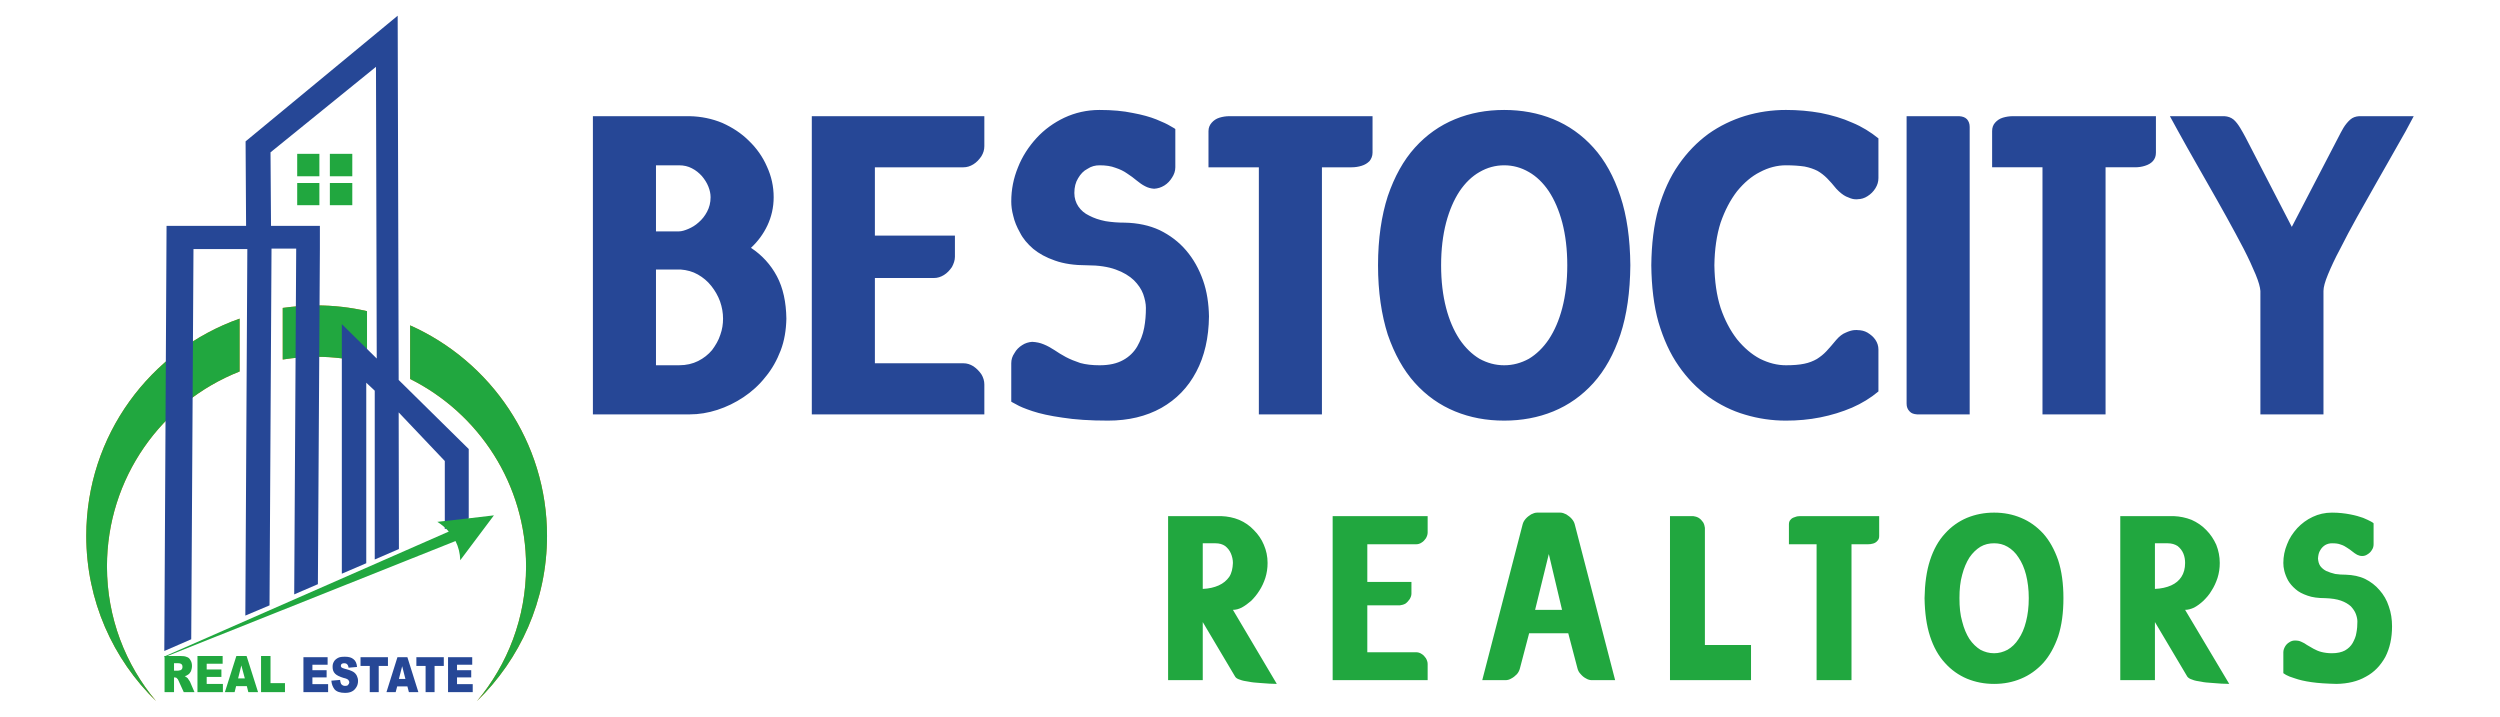
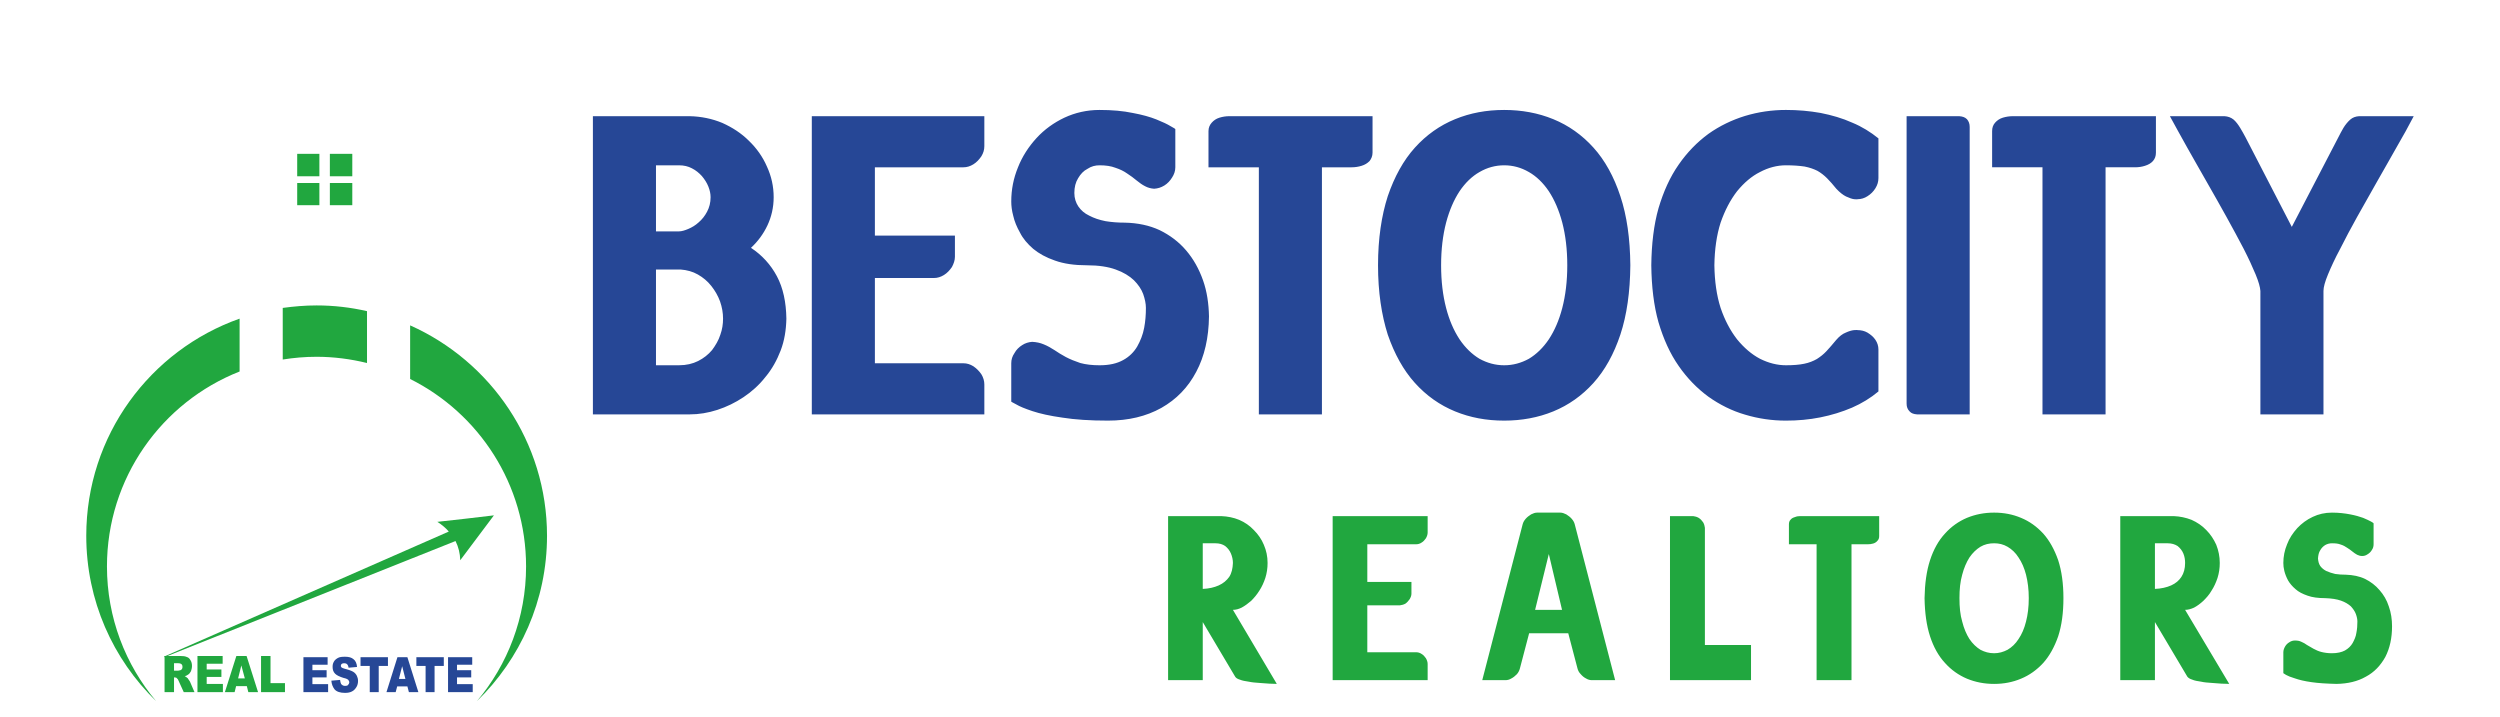
<svg xmlns="http://www.w3.org/2000/svg" xml:space="preserve" width="10.027in" height="2.875in" version="1.1" style="shape-rendering:geometricPrecision; text-rendering:geometricPrecision; image-rendering:optimizeQuality; fill-rule:evenodd; clip-rule:evenodd" viewBox="0 0 10027 2875">
  <defs>
    <style type="text/css">
   
    .fil0 {fill:none}
    .fil2 {fill:#EF7F1A}
    .fil1 {fill:#21A73F}
    .fil5 {fill:#264796}
    .fil3 {fill:#21A73F;fill-rule:nonzero}
    .fil4 {fill:#264796;fill-rule:nonzero}
   
  </style>
  </defs>
  <g id="Layer_x0020_1">
    <rect class="fil0" width="10027" height="2875" />
    <g id="_2543955086160">
      <g>
        <polygon class="fil1" points="1323,617 1413,617 1413,707 1323,707 " />
        <polygon class="fil1" points="1192,617 1281,617 1281,707 1192,707 " />
        <polygon class="fil1" points="1323,734 1413,734 1413,823 1323,823 " />
        <polygon class="fil1" points="1192,734 1281,734 1281,823 1192,823 " />
-         <path class="fil2" d="M1270 1225c69,0 137,8 202,23l0 208c-65,-16 -133,-25 -202,-25 -47,0 -92,4 -136,11l0 -207c44,-6 89,-10 136,-10zm-309 265c-312,123 -532,427 -532,782 0,205 74,394 197,540 -173,-168 -280,-403 -280,-663 0,-402 256,-744 615,-871l0 212zm684 -185c323,144 549,468 549,844 0,260 -108,495 -281,663 123,-146 197,-335 197,-540 0,-329 -189,-614 -465,-752l0 -215z" />
        <path class="fil3" d="M660 2776l0 -145 63 0c11,0 20,1 26,4 7,2 11,6 15,13 4,6 6,14 6,23 0,8 -2,15 -4,21 -3,6 -7,11 -12,14 -4,3 -8,5 -13,6 4,2 7,4 9,6 2,1 4,3 6,7 3,4 5,7 6,9l18 42 -43 0 -20 -44c-2,-6 -5,-10 -7,-11 -2,-3 -5,-4 -9,-4l-3 0 0 59 -38 0zm38 -86l16 0c1,0 5,-1 10,-2 2,-1 4,-2 6,-5 1,-2 2,-5 2,-8 0,-5 -1,-8 -4,-11 -2,-2 -7,-4 -14,-4l-16 0 0 30zm94 -59l101 0 0 31 -64 0 0 23 59 0 0 30 -59 0 0 28 65 0 0 33 -102 0 0 -145zm198 121l-43 0 -6 24 -39 0 46 -145 41 0 46 145 -39 0 -6 -24zm-8 -31l-14 -52 -13 52 27 0zm65 -90l38 0 0 109 58 0 0 36 -96 0 0 -145z" />
        <path class="fil4" d="M1217 2636l97 0 0 30 -61 0 0 22 57 0 0 29 -57 0 0 27 63 0 0 32 -99 0 0 -140zm112 94l35 -3c1,7 2,12 4,16 4,5 9,8 16,8 6,0 10,-1 12,-4 3,-3 5,-7 5,-10 0,-4 -2,-7 -4,-10 -3,-3 -9,-6 -19,-8 -16,-5 -27,-10 -34,-17 -7,-7 -10,-16 -10,-27 0,-8 1,-14 5,-21 3,-6 9,-11 16,-15 7,-4 16,-5 29,-5 15,0 26,3 34,10 8,6 13,17 14,31l-34 3c-1,-7 -3,-11 -6,-14 -3,-3 -7,-4 -12,-4 -4,0 -7,1 -10,3 -2,2 -3,5 -3,8 0,2 1,4 3,6 2,2 6,3 12,5 16,4 27,8 34,12 7,4 12,10 15,16 3,6 5,13 5,21 0,9 -2,17 -6,24 -5,8 -10,14 -18,18 -7,4 -17,6 -28,6 -20,0 -34,-5 -42,-14 -7,-9 -12,-21 -13,-35zm117 -94l110 0 0 35 -37 0 0 105 -36 0 0 -105 -37 0 0 -35zm188 117l-41 0 -6 23 -37 0 44 -140 40 0 44 140 -38 0 -6 -23zm-8 -30l-13 -51 -13 51 26 0zm44 -87l110 0 0 35 -37 0 0 105 -36 0 0 -105 -37 0 0 -35zm127 0l97 0 0 30 -61 0 0 22 57 0 0 29 -57 0 0 27 63 0 0 32 -99 0 0 -140z" />
        <path class="fil1" d="M1270 1225c69,0 137,8 202,23l0 208c-65,-16 -133,-25 -202,-25 -47,0 -92,4 -136,11l0 -207c44,-6 89,-10 136,-10zm-309 265c-312,123 -532,427 -532,782 0,205 74,394 197,540 -173,-168 -280,-403 -280,-663 0,-402 256,-744 615,-871l0 212zm684 -185c323,144 549,468 549,844 0,260 -108,495 -281,663 123,-146 197,-335 197,-540 0,-329 -189,-614 -465,-752l0 -215z" />
-         <polygon class="fil5" points="668,906 987,906 985,567 1595,63 1599,1524 1880,1801 1880,2080 1784,2122 1784,1849 1599,1654 1600,2202 1503,2244 1503,1567 1469,1535 1469,2259 1371,2301 1371,1300 1511,1438 1508,268 1085,611 1087,906 1089,906 1188,906 1283,906 1283,997 1275,2343 1180,2384 1188,997 1089,997 1081,2428 984,2469 992,999 776,999 767,2564 659,2611 " />
        <path class="fil1" d="M1754 2093c76,-8 151,-17 227,-26 -45,60 -90,120 -135,180 -1,-28 -7,-53 -19,-77l-1168 466 0 -3 1141 -501c-12,-14 -27,-27 -46,-39z" />
      </g>
      <g>
        <path class="fil4" d="M2378 466l0 1196 388 0c37,0 74,-6 111,-18 37,-12 72,-29 105,-51 33,-22 63,-49 88,-81 26,-31 46,-67 61,-106 15,-39 22,-82 23,-128 -1,-66 -13,-123 -38,-170 -25,-47 -60,-85 -104,-114 28,-26 50,-56 66,-90 16,-34 25,-72 25,-113 0,-43 -9,-84 -27,-123 -17,-39 -41,-73 -72,-103 -31,-31 -67,-54 -107,-72 -41,-17 -85,-26 -131,-27l-388 0zm522 812c0,21 -3,43 -11,65 -7,22 -19,42 -33,61 -15,18 -34,33 -56,44 -22,11 -47,17 -77,17l-92 0 0 -384 99 0c25,2 48,8 69,20 21,12 39,27 54,46 15,19 27,40 35,62 8,23 12,46 12,69zm-177 -615c20,0 37,4 52,12 16,8 29,19 40,31 11,13 20,27 26,42 6,15 9,29 9,43 0,22 -5,41 -14,58 -9,17 -20,31 -34,43 -13,12 -27,20 -41,26 -14,6 -27,10 -38,10l-92 0 0 -265 92 0zm533 999l692 0 0 -120c0,-14 -4,-28 -12,-41 -9,-13 -19,-23 -32,-32 -13,-8 -26,-12 -40,-12l-355 0 0 -342 237 0c14,0 27,-4 40,-12 13,-8 23,-19 32,-32 7,-13 12,-27 12,-41l0 -85 -321 0 0 -274 355 0c14,0 27,-4 40,-12 13,-8 23,-19 32,-32 8,-13 12,-26 12,-41l0 -120 -692 0 0 1196zm800 -51c0,0 6,4 20,11 13,8 35,17 65,27 30,10 70,19 120,26 50,8 111,12 183,12 82,0 153,-17 214,-51 60,-34 107,-82 140,-145 33,-62 50,-136 51,-222 -1,-51 -8,-100 -24,-145 -16,-45 -38,-85 -68,-120 -29,-34 -65,-61 -106,-81 -41,-19 -88,-29 -140,-30 -27,0 -53,-2 -77,-6 -25,-5 -46,-12 -65,-22 -19,-9 -33,-21 -44,-37 -10,-15 -16,-33 -16,-54 0,-23 5,-43 15,-59 10,-17 22,-30 38,-38 15,-10 31,-14 48,-14 25,0 46,3 64,10 18,6 33,13 47,23 14,9 26,18 38,28 11,9 22,17 34,23 11,6 23,9 36,10 15,-1 28,-5 41,-13 13,-8 23,-19 31,-32 8,-12 13,-26 13,-41 0,0 0,-5 0,-16 0,-10 0,-23 0,-38 0,-15 0,-30 0,-45 0,-15 0,-28 0,-38 0,-11 0,-16 0,-16 0,-1 -6,-5 -19,-12 -13,-8 -32,-17 -57,-27 -25,-10 -57,-19 -95,-26 -38,-8 -82,-12 -133,-12 -51,0 -98,11 -141,31 -42,20 -80,47 -112,82 -32,35 -57,74 -74,117 -18,44 -27,89 -27,137 0,17 2,36 8,58 5,22 14,44 27,67 12,24 30,45 53,65 23,19 52,35 87,47 36,13 79,19 129,19 46,0 85,6 115,17 31,11 55,26 73,43 17,17 30,36 37,55 7,20 11,39 11,56 0,27 -2,54 -7,80 -5,27 -15,52 -28,75 -13,22 -32,41 -56,54 -25,14 -56,21 -95,21 -29,0 -55,-3 -77,-9 -21,-7 -41,-15 -58,-24 -16,-9 -32,-18 -46,-28 -14,-9 -28,-17 -43,-23 -14,-6 -29,-9 -46,-10 -14,1 -28,5 -40,13 -13,8 -24,19 -31,32 -9,13 -13,26 -13,41l0 154zm791 -940c12,0 26,0 43,0 16,0 34,0 52,0 19,0 36,0 52,0 16,0 30,0 40,0 10,0 15,0 15,0l0 991 253 0 0 -991c1,0 5,0 13,0 8,0 17,0 29,0 12,0 23,0 35,0 12,0 21,0 29,0 8,0 12,0 13,0 14,0 27,-2 40,-6 13,-4 23,-10 32,-19 7,-9 12,-20 12,-34 0,-16 0,-32 0,-49 0,-17 0,-32 0,-47 0,-15 0,-26 0,-36 0,-9 0,-13 0,-14l-574 0c-14,0 -27,2 -40,6 -13,4 -23,11 -31,20 -8,9 -13,20 -13,34l0 145zm680 393c0,107 14,199 39,278 27,78 63,143 109,194 46,51 100,89 161,114 61,25 126,37 197,37 70,0 136,-12 197,-37 61,-25 115,-63 161,-114 46,-51 82,-116 108,-194 26,-79 39,-171 40,-278 -1,-107 -14,-199 -40,-277 -26,-79 -62,-144 -108,-195 -46,-51 -100,-89 -161,-114 -61,-25 -127,-37 -197,-37 -71,0 -136,12 -197,37 -61,25 -115,63 -161,114 -46,51 -82,116 -109,195 -25,78 -39,170 -39,277zm253 0c0,-64 7,-121 20,-171 13,-49 31,-91 54,-126 23,-34 50,-60 80,-77 31,-18 64,-27 99,-27 35,0 68,9 99,27 30,17 57,43 80,77 23,35 41,77 54,126 13,50 20,107 20,171 0,64 -7,121 -20,171 -13,50 -31,91 -54,126 -23,34 -50,60 -80,78 -31,17 -64,26 -99,26 -35,0 -68,-9 -99,-26 -30,-18 -57,-44 -80,-78 -23,-35 -41,-76 -54,-126 -13,-50 -20,-107 -20,-171zm1585 299c-14,17 -27,32 -39,45 -12,13 -25,23 -39,32 -14,8 -31,15 -51,19 -19,4 -44,6 -73,6 -35,0 -70,-9 -104,-26 -34,-18 -64,-44 -92,-78 -27,-35 -49,-76 -66,-126 -16,-50 -24,-107 -25,-171 1,-64 9,-121 25,-171 17,-49 39,-91 66,-126 28,-34 58,-60 92,-77 34,-18 69,-27 104,-27 30,0 55,2 75,5 20,4 37,10 51,17 14,8 27,18 39,30 12,12 24,26 37,42 14,15 27,25 39,31 13,6 24,10 33,11 8,0 12,1 13,0 14,0 28,-4 40,-12 13,-8 24,-19 32,-32 8,-13 12,-26 12,-41l0 -159c-31,-25 -66,-47 -105,-63 -40,-18 -82,-30 -127,-39 -45,-8 -91,-12 -139,-12 -56,0 -111,8 -164,24 -52,16 -102,40 -147,72 -45,33 -85,74 -119,123 -35,50 -61,108 -81,175 -19,67 -28,144 -29,229 1,85 10,162 29,229 20,67 46,125 81,175 34,49 74,90 119,123 45,32 95,57 147,72 53,16 108,24 164,24 47,0 93,-4 138,-13 45,-9 87,-22 127,-39 39,-17 75,-39 106,-65l0 -168c0,-14 -4,-27 -12,-39 -8,-12 -19,-21 -32,-29 -12,-7 -26,-10 -40,-10 -1,-1 -5,0 -14,0 -9,1 -20,4 -33,10 -13,5 -26,15 -38,29zm282 256c0,13 4,23 12,31 7,8 17,11 30,12l211 0 0 -1153c0,-13 -4,-23 -11,-31 -8,-8 -18,-11 -31,-12l-211 0 0 1153zm343 -948c11,0 25,0 42,0 17,0 35,0 53,0 18,0 36,0 52,0 16,0 29,0 39,0 10,0 16,0 16,0l0 991 253 0 0 -991c0,0 4,0 12,0 8,0 18,0 30,0 11,0 23,0 34,0 12,0 22,0 30,0 8,0 12,0 12,0 14,0 28,-2 40,-6 13,-4 24,-10 32,-19 8,-9 12,-20 12,-34 0,-16 0,-32 0,-49 0,-17 0,-32 0,-47 0,-15 0,-26 0,-36 0,-9 0,-13 0,-14l-573 0c-14,0 -28,2 -41,6 -13,4 -23,11 -31,20 -8,9 -12,20 -12,34l0 145zm713 -205c21,39 44,80 69,125 25,45 52,91 79,139 27,48 54,94 79,140 25,45 48,88 69,128 20,39 36,74 48,103 12,29 18,51 19,66l0 495 253 0 0 -495c0,-15 6,-37 18,-66 12,-29 28,-64 49,-103 20,-40 43,-83 68,-128 26,-46 52,-92 79,-140 27,-48 54,-94 79,-139 26,-45 49,-86 69,-125l-219 0c-14,1 -26,5 -36,14 -10,9 -19,20 -27,33 -7,13 -15,26 -21,39l-186 358 -185 -358c-7,-13 -14,-26 -22,-39 -8,-13 -16,-24 -26,-33 -11,-9 -23,-13 -37,-14l-219 0z" />
        <path class="fil3" d="M4685 2728l139 0 0 -233 130 219c3,5 9,9 19,12 10,4 21,6 35,8 14,3 28,4 42,5 15,1 28,2 41,3 12,0 22,1 30,1l-176 -297c11,0 23,-3 35,-9 13,-7 25,-16 38,-27 12,-12 23,-25 33,-41 10,-15 18,-33 24,-51 6,-19 9,-39 9,-60 0,-26 -5,-50 -15,-73 -9,-22 -23,-42 -40,-59 -17,-18 -36,-31 -59,-41 -22,-9 -46,-14 -72,-15l-213 0 0 658zm260 -470c-1,22 -5,41 -15,56 -10,14 -24,26 -42,34 -18,8 -39,13 -64,14l0 -183 51 0c16,0 29,4 39,11 10,8 18,18 23,30 5,12 8,25 8,38zm400 470l381 0 0 -65c0,-8 -3,-16 -7,-23 -5,-7 -10,-13 -17,-17 -7,-5 -15,-7 -23,-7l-195 0 0 -188 130 0c8,-1 16,-3 23,-7 7,-5 12,-11 17,-18 4,-7 7,-14 7,-22l0 -47 -177 0 0 -151 195 0c8,0 16,-2 23,-7 7,-4 12,-10 17,-17 4,-7 7,-15 7,-23l0 -66 -381 0 0 658zm788 -188l157 0 37 141c2,8 6,16 13,23 6,7 13,13 21,17 8,5 16,7 24,7l93 0 -162 -625c-2,-8 -6,-15 -12,-22 -6,-7 -14,-13 -22,-18 -8,-4 -16,-7 -24,-7l-93 0c-8,0 -16,3 -24,7 -8,5 -16,11 -22,18 -6,7 -10,14 -12,22l-162 625 93 0c8,0 16,-2 24,-7 8,-4 15,-10 22,-17 6,-7 10,-15 12,-23l37 -141zm79 -318l53 224 -108 0 55 -224zm486 506l325 0 0 -141 -185 0 0 -470c-1,-8 -3,-15 -7,-22 -5,-7 -10,-13 -18,-18 -7,-4 -14,-6 -22,-7l-93 0 0 658zm477 -545c6,0 14,0 23,0 10,0 19,0 29,0 11,0 20,0 29,0 9,0 16,0 22,0 5,0 8,0 8,0l0 545 140 0 0 -545c0,0 2,0 6,0 5,0 10,0 17,0 6,0 12,0 19,0 6,0 11,0 16,0 4,0 6,0 7,0 8,0 15,-1 22,-3 7,-2 13,-6 17,-11 5,-5 7,-11 7,-19 0,-8 0,-17 0,-26 0,-10 0,-18 0,-26 0,-8 0,-15 0,-20 0,-5 0,-7 0,-8l-316 0c-8,0 -15,1 -22,4 -7,2 -13,5 -17,10 -5,5 -7,11 -7,19l0 80zm544 216c1,59 8,110 22,153 14,43 34,79 60,107 25,28 55,49 88,63 34,14 70,21 109,21 39,0 75,-7 108,-21 34,-14 63,-35 89,-63 25,-28 45,-64 60,-107 14,-43 21,-94 21,-153 0,-58 -7,-109 -21,-152 -15,-43 -35,-79 -60,-107 -26,-28 -55,-49 -89,-63 -33,-14 -69,-21 -108,-21 -39,0 -75,7 -109,21 -33,14 -63,35 -88,63 -26,28 -46,64 -60,107 -14,43 -21,94 -22,152zm140 0c0,-35 3,-66 11,-94 7,-27 17,-50 29,-69 13,-19 28,-33 44,-43 17,-10 35,-14 55,-14 19,0 37,4 54,14 17,10 32,24 44,43 13,19 23,42 30,69 7,28 11,59 11,94 0,36 -4,67 -11,94 -7,28 -17,51 -30,70 -12,19 -27,33 -44,43 -17,9 -35,14 -54,14 -20,0 -38,-5 -55,-14 -16,-10 -31,-24 -44,-43 -12,-19 -22,-42 -29,-70 -8,-27 -11,-58 -11,-94zm645 329l139 0 0 -233 130 219c4,5 10,9 20,12 9,4 21,6 35,8 13,3 27,4 42,5 14,1 28,2 40,3 13,0 23,1 31,1l-177 -297c11,0 23,-3 36,-9 13,-7 25,-16 37,-27 12,-12 24,-25 33,-41 10,-15 18,-33 24,-51 6,-19 9,-39 9,-60 0,-26 -5,-50 -14,-73 -10,-22 -23,-42 -40,-59 -17,-18 -37,-31 -59,-41 -23,-9 -47,-14 -72,-15l-214 0 0 658zm260 -470c0,22 -5,41 -15,56 -9,14 -23,26 -41,34 -18,8 -40,13 -65,14l0 -183 51 0c16,0 29,4 40,11 10,8 18,18 23,30 5,12 7,25 7,38zm394 442c0,0 4,3 11,7 7,4 19,9 36,14 17,6 38,11 66,15 27,4 61,6 101,7 45,-1 84,-10 117,-29 34,-18 59,-45 78,-79 18,-35 27,-76 27,-123 0,-28 -4,-55 -13,-80 -8,-25 -21,-47 -37,-65 -16,-19 -36,-34 -58,-45 -23,-11 -49,-16 -77,-17 -15,0 -30,-1 -43,-3 -13,-3 -25,-7 -36,-12 -10,-5 -18,-12 -24,-20 -6,-9 -8,-19 -9,-30 1,-13 3,-24 9,-33 5,-9 12,-16 20,-21 9,-5 18,-7 27,-7 14,0 25,1 35,5 10,3 19,8 26,13 8,5 15,10 21,15 6,5 12,9 19,13 6,3 13,5 20,5 8,0 15,-2 22,-7 7,-4 13,-10 17,-17 5,-7 7,-15 7,-23 0,0 0,-3 0,-9 0,-5 0,-12 0,-21 0,-8 0,-16 0,-25 0,-8 0,-15 0,-21 0,-5 0,-8 0,-8 0,-1 -3,-3 -10,-7 -7,-4 -18,-9 -32,-15 -14,-5 -31,-10 -52,-14 -21,-4 -45,-7 -73,-7 -28,0 -54,6 -77,17 -24,11 -45,27 -62,45 -18,20 -32,41 -41,65 -10,24 -15,49 -15,75 0,10 1,20 4,32 3,12 8,25 15,38 7,12 17,24 30,35 12,11 28,19 48,26 19,7 43,10 70,10 26,1 47,4 64,10 17,6 30,14 40,23 9,10 16,20 20,31 4,11 6,21 6,30 0,15 -1,30 -4,45 -2,15 -8,28 -15,41 -7,12 -17,22 -31,30 -13,7 -31,11 -52,11 -16,0 -30,-2 -42,-5 -12,-3 -23,-8 -32,-13 -9,-5 -18,-10 -26,-15 -7,-5 -15,-10 -23,-13 -8,-4 -16,-5 -26,-5 -7,0 -15,2 -22,7 -7,4 -13,10 -17,17 -4,7 -7,15 -7,23l0 84z" />
      </g>
    </g>
  </g>
</svg>